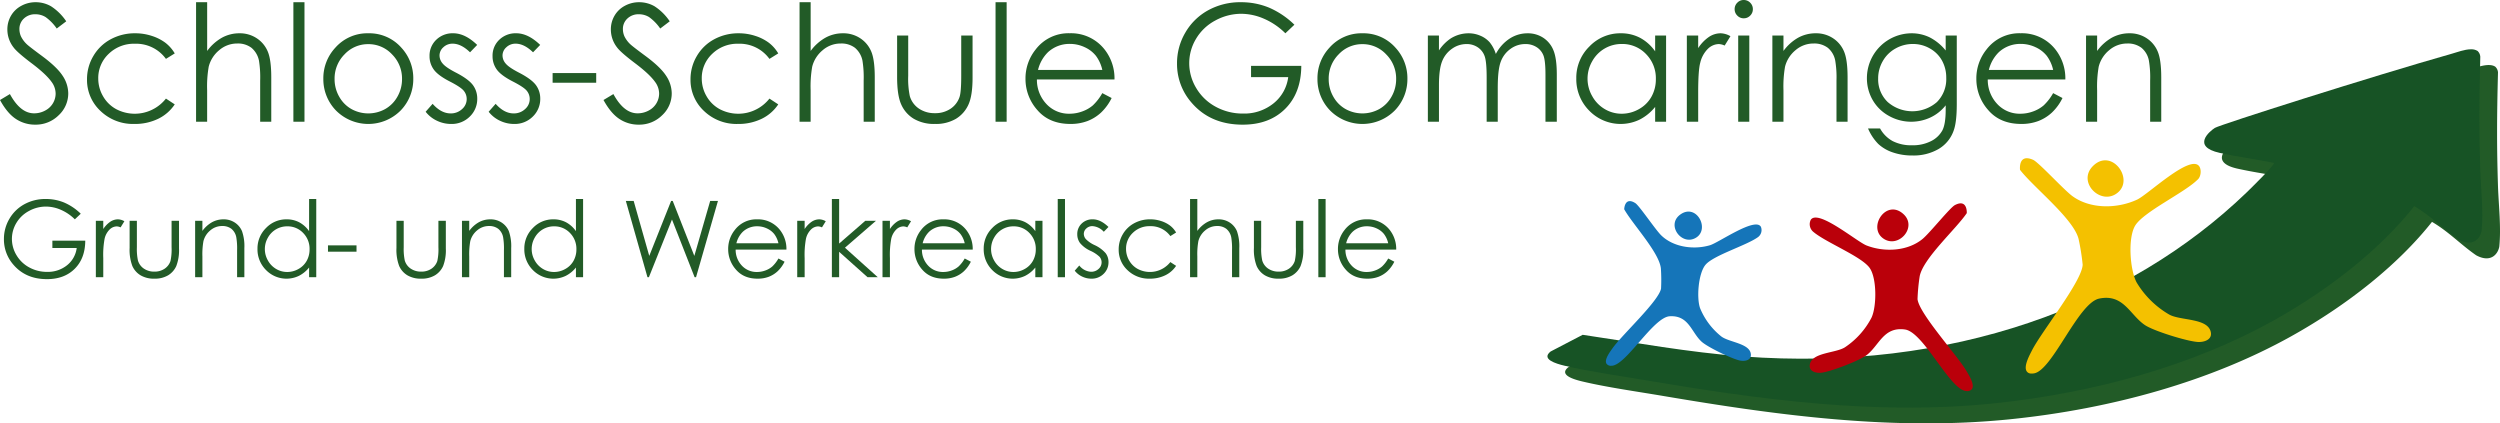
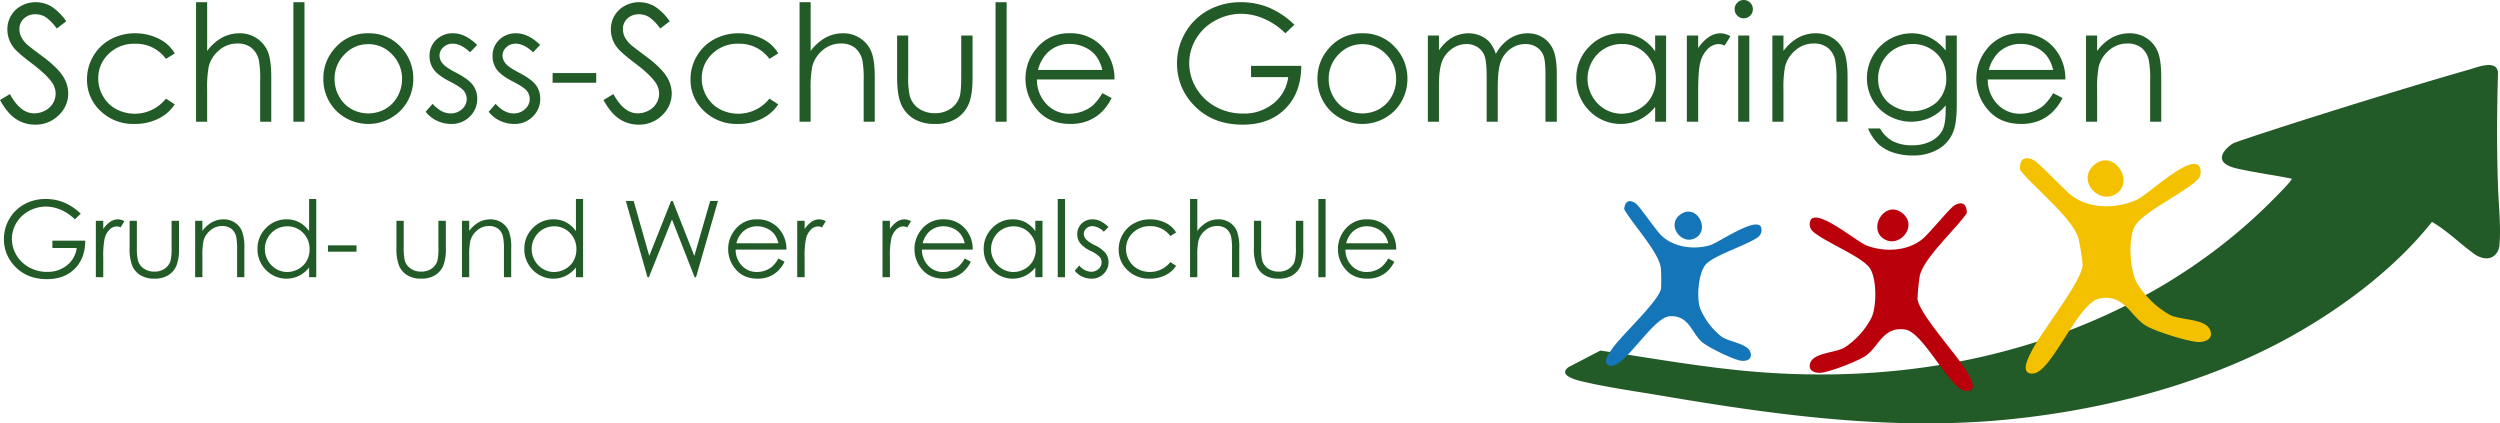
<svg xmlns="http://www.w3.org/2000/svg" id="Schloss-Schule-Logo" width="1071.165" height="181.404" viewBox="0 0 1071.165 181.404">
  <defs>
    <clipPath id="clip-path">
      <rect id="Rechteck_1" data-name="Rechteck 1" width="1071.165" height="181.404" fill="none" />
    </clipPath>
    <clipPath id="clip-path-2">
      <path id="Pfad_2" data-name="Pfad 2" d="M1050.433,23.04C1016.369,32.71,951.162,53.432,949,54.8s-10.2,7.966,2.076,10.706c7.513,1.676,15.627,2.764,23.234,4.286.656.609-10.431,11.432-11.8,12.75-50.5,48.6-126.657,76.9-215.827,70.169-23.192-1.751-45.828-5.912-68.565-9.263l-13.74,7.159c-4.146,3.28,2.174,5.186,6,6.094,10.565,2.507,23.554,4.33,34.564,6.2,48.6,8.24,98.615,15.137,148.912,9.98,43.795-4.491,86.015-16.449,120.254-35.528,23.945-13.344,45.66-30.5,60.331-49.03,7.168,4.205,12.306,9.737,18.926,14.314,6.072,3.31,9.254-.263,9.909-3.683.833-8.319-.278-17.668-.563-26.011-.505-16.093-.516-28.717.009-48.684a3.718,3.718,0,0,0-1.162-2.42,4.973,4.973,0,0,0-2.823-.722c-2.759,0-6.157,1.318-8.3,1.927" fill="none" />
    </clipPath>
    <linearGradient id="linear-gradient" x1="-1.635" y1="1.021" x2="-1.632" y2="1.021" gradientUnits="objectBoundingBox">
      <stop offset="0" stop-color="#91b508" />
      <stop offset="0.27" stop-color="#449b23" />
      <stop offset="0.544" stop-color="#217c26" />
      <stop offset="0.6" stop-color="#1e7025" />
      <stop offset="0.715" stop-color="#1a6025" />
      <stop offset="0.842" stop-color="#175625" />
      <stop offset="1" stop-color="#175325" />
    </linearGradient>
  </defs>
  <g id="Gruppe_2" data-name="Gruppe 2">
    <g id="Gruppe_1" data-name="Gruppe 1" clip-path="url(#clip-path)">
      <path id="Pfad_1" data-name="Pfad 1" d="M1069.145,28.584A3.721,3.721,0,0,1,1070.307,31c-.525,19.966-.514,32.59-.009,48.683.285,8.344,1.4,17.692.563,26.012-.655,3.419-3.837,6.992-9.909,3.682-6.62-4.576-11.759-10.108-18.926-14.313-14.671,18.528-36.386,35.685-60.332,49.029-34.238,19.08-76.458,31.037-120.253,35.528-50.3,5.158-100.31-1.74-148.912-9.979-11.01-1.867-24-3.689-34.564-6.2-3.826-.908-10.147-2.813-6-6.094L685.7,150.2c22.738,3.351,45.374,7.511,68.566,9.263C843.44,166.194,919.6,137.9,970.1,89.291c1.37-1.318,12.457-12.141,11.8-12.749-7.607-1.522-15.721-2.61-23.234-4.287-12.277-2.739-4.238-9.337-2.076-10.706s67.369-22.09,101.433-31.759c2.981-.846,8.385-3.063,11.125-1.206" fill="#225b27" />
    </g>
  </g>
  <g id="Gruppe_4" data-name="Gruppe 4">
    <g id="Gruppe_3" data-name="Gruppe 3" clip-path="url(#clip-path-2)">
-       <rect id="Rechteck_2" data-name="Rechteck 2" width="403.875" height="156.921" transform="translate(660.232 21.113)" fill="url(#linear-gradient)" />
-     </g>
+       </g>
  </g>
  <g id="Gruppe_6" data-name="Gruppe 6">
    <g id="Gruppe_5" data-name="Gruppe 5" clip-path="url(#clip-path)">
      <path id="Pfad_3" data-name="Pfad 3" d="M865.517,72.779c5.759,7.487,22.874,20.888,25.079,29.576a95.87,95.87,0,0,1,1.754,11.06c-.28,7.128-17.592,28.557-21.74,36.755-1.1,2.172-3.771,7-2.137,9.069.807.925,1.78.886,2.89.757,7.872-.916,19-30.174,28.052-32.057,10.481-2.181,13.156,7.022,19.633,11.36,3.805,2.549,18.106,6.952,22.606,7.222,2.7.162,6.268-.941,5.6-4.208-1.256-6.133-12.954-4.843-17.8-7.527a39.119,39.119,0,0,1-13.954-13.73c-2.921-5.368-3.88-19.224-.6-24.47,3.709-5.928,21.008-13.979,26.643-19.573,1.539-1.2,1.8-4.442.677-5.865-3.976-5.021-21.866,12.2-26.522,14.367-8.509,3.964-19.976,4.14-27.7-1.456-3.665-2.656-14.441-14.49-16.861-15.569-6.527-2.913-5.622,4.289-5.622,4.289m31.2-1.6c-6.969,7.042,3.855,17.456,10.9,11.144,6.733-6.036-3.059-19.066-10.9-11.144" fill="#f4c100" />
      <path id="Pfad_4" data-name="Pfad 4" d="M837.575,87.894c-2.045,1.073-10.767,11.966-13.809,14.479-6.41,5.295-16.4,5.776-24.019,2.8-4.171-1.629-20.689-15.623-23.871-11.034a4.224,4.224,0,0,0,.914,5.065c5.211,4.556,20.708,10.6,24.263,15.558,3.146,4.383,3.079,16.492.833,21.324A34.1,34.1,0,0,1,790.5,148.8c-4.07,2.6-14.32,2.128-15.074,7.534-.4,2.879,2.765,3.642,5.1,3.352,3.9-.484,16.1-5.106,19.271-7.534,5.4-4.133,7.214-12.288,16.454-10.97,7.983,1.138,19.281,25.98,26.18,26.342a2.545,2.545,0,0,0,2.473-.818c1.309-1.89-1.285-5.944-2.361-7.773-4.062-6.9-20.31-24.592-20.947-30.779a83.537,83.537,0,0,1,.914-9.72c1.438-7.682,15.589-20.289,20.187-27.121,0,0,.389-6.316-5.13-3.421M806.6,101.945c6.475,5.1,15.318-4.557,8.866-10.3-7.258-6.459-15.058,5.419-8.866,10.3" fill="#ba000a" />
      <path id="Pfad_5" data-name="Pfad 5" d="M695.919,89.66c3.529,6.355,15.027,18.507,15.714,25.371a73.761,73.761,0,0,1,.073,8.618c-1.026,5.393-16.647,19.727-20.739,25.494-1.084,1.527-3.669,4.9-2.661,6.658a2.247,2.247,0,0,0,2.113.906c6.1.2,17.9-20.8,25.008-21.2,8.225-.463,9.211,6.846,13.646,10.886,2.6,2.374,12.986,7.357,16.381,8.076,2.037.431,4.878,0,4.742-2.564-.256-4.811-9.307-5.164-12.691-7.76a30.1,30.1,0,0,1-9.054-12.042c-1.612-4.418-.76-15.073,2.337-18.692,3.5-4.088,17.583-8.242,22.509-11.857a3.728,3.728,0,0,0,1.185-4.386c-2.453-4.275-18.033,6.79-21.824,7.909-6.929,2.046-15.675.871-20.914-4.268-2.486-2.439-9.338-12.675-11.056-13.773-4.636-2.961-4.769,2.623-4.769,2.623M719.849,92c-6.106,4.565.944,13.725,7.023,9.725,5.813-3.826-.154-14.86-7.023-9.725" fill="#1575b9" />
      <path id="Pfad_6" data-name="Pfad 6" d="M0,42.853l4.245-2.547Q8.727,48.557,14.6,48.558a9.922,9.922,0,0,0,4.72-1.172,8.294,8.294,0,0,0,3.362-3.141,8.131,8.131,0,0,0,1.154-4.176,8.471,8.471,0,0,0-1.7-4.924q-2.343-3.327-8.557-8.014-6.247-4.719-7.775-6.825a12.477,12.477,0,0,1-2.649-7.64A11.586,11.586,0,0,1,4.72,6.724,11.141,11.141,0,0,1,9.117,2.5,12.672,12.672,0,0,1,15.28.951a13.141,13.141,0,0,1,6.6,1.748,22.652,22.652,0,0,1,6.5,6.436l-4.074,3.09A19.586,19.586,0,0,0,19.508,7.3a8.284,8.284,0,0,0-4.33-1.189,6.857,6.857,0,0,0-4.94,1.834,6,6,0,0,0-1.919,4.516A7.693,7.693,0,0,0,9,15.62a11.653,11.653,0,0,0,2.479,3.328q.984.951,6.452,4.991,6.484,4.788,8.9,8.523a13.741,13.741,0,0,1,2.411,7.5,12.737,12.737,0,0,1-4.125,9.44,13.869,13.869,0,0,1-10.034,4.006,14.717,14.717,0,0,1-8.252-2.428Q3.123,48.558,0,42.853" fill="#225b27" />
      <path id="Pfad_7" data-name="Pfad 7" d="M74.873,22.886,71.1,25.229a15.788,15.788,0,0,0-13.329-6.486,15.421,15.421,0,0,0-11.21,4.342A14.169,14.169,0,0,0,42.1,33.633a14.975,14.975,0,0,0,2.052,7.6,14.383,14.383,0,0,0,5.63,5.528A17.025,17.025,0,0,0,71.1,42.241l3.769,2.479a17.8,17.8,0,0,1-7.114,6.188,22.724,22.724,0,0,1-10.17,2.2,20.088,20.088,0,0,1-14.533-5.569A18.112,18.112,0,0,1,37.284,33.99a19.352,19.352,0,0,1,2.7-9.967A19.014,19.014,0,0,1,47.4,16.842a21.654,21.654,0,0,1,10.561-2.581,22.554,22.554,0,0,1,7.08,1.121,19.7,19.7,0,0,1,5.789,2.92,15.9,15.9,0,0,1,4.041,4.584" fill="#225b27" />
      <path id="Pfad_8" data-name="Pfad 8" d="M84.008.951h4.754V21.834a20.219,20.219,0,0,1,6.35-5.688,15.454,15.454,0,0,1,7.5-1.884,13.1,13.1,0,0,1,7.352,2.105,12.559,12.559,0,0,1,4.736,5.654q1.528,3.547,1.528,11.12V52.157h-4.753V34.534a45,45,0,0,0-.51-8.523,9.667,9.667,0,0,0-3.209-5.519,9.5,9.5,0,0,0-6.1-1.85,11.724,11.724,0,0,0-7.725,2.852,13.367,13.367,0,0,0-4.5,7.063,48.813,48.813,0,0,0-.679,10.051V52.157H84.008Z" fill="#225b27" />
      <rect id="Rechteck_3" data-name="Rechteck 3" width="4.754" height="51.206" transform="translate(125.706 0.951)" fill="#225b27" />
      <path id="Pfad_9" data-name="Pfad 9" d="M157.829,14.262a18.3,18.3,0,0,1,14.15,6.18,19.224,19.224,0,0,1,5.1,13.345,19.226,19.226,0,0,1-5.392,13.531,19.528,19.528,0,0,1-27.757,0,19.225,19.225,0,0,1-5.391-13.531,19.181,19.181,0,0,1,5.1-13.311,18.289,18.289,0,0,1,14.185-6.214m-.017,4.652a13.715,13.715,0,0,0-10.189,4.38,14.642,14.642,0,0,0-4.26,10.595,15.013,15.013,0,0,0,1.943,7.47,13.748,13.748,0,0,0,5.247,5.348,14.918,14.918,0,0,0,14.517,0,13.771,13.771,0,0,0,5.248-5.348,15.033,15.033,0,0,0,1.942-7.47,14.609,14.609,0,0,0-4.277-10.595,13.731,13.731,0,0,0-10.171-4.38" fill="#225b27" />
      <path id="Pfad_10" data-name="Pfad 10" d="M204.45,19.253l-3.056,3.158q-3.813-3.7-7.456-3.7a5.63,5.63,0,0,0-3.966,1.528,4.716,4.716,0,0,0-1.651,3.565,5.286,5.286,0,0,0,1.361,3.43q1.36,1.663,5.717,3.905,5.307,2.75,7.214,5.3a9.652,9.652,0,0,1,1.871,5.806,10.422,10.422,0,0,1-3.2,7.708,10.912,10.912,0,0,1-7.991,3.158,13.966,13.966,0,0,1-6.105-1.392,13.254,13.254,0,0,1-4.813-3.837l2.989-3.4q3.642,4.11,7.726,4.109a6.961,6.961,0,0,0,4.866-1.833,5.666,5.666,0,0,0,2.009-4.313,5.529,5.529,0,0,0-1.327-3.633q-1.328-1.562-5.989-3.939-5-2.58-6.806-5.094a9.593,9.593,0,0,1-1.8-5.738,9.333,9.333,0,0,1,2.874-7,10.016,10.016,0,0,1,7.263-2.785q5.1,0,10.271,4.992" fill="#225b27" />
      <path id="Pfad_11" data-name="Pfad 11" d="M231.445,19.253l-3.056,3.158q-3.813-3.7-7.456-3.7a5.63,5.63,0,0,0-3.966,1.528,4.716,4.716,0,0,0-1.651,3.565,5.286,5.286,0,0,0,1.361,3.43q1.36,1.663,5.717,3.905,5.307,2.75,7.214,5.3a9.652,9.652,0,0,1,1.871,5.806,10.422,10.422,0,0,1-3.2,7.708,10.912,10.912,0,0,1-7.991,3.158,13.965,13.965,0,0,1-6.1-1.392,13.254,13.254,0,0,1-4.813-3.837l2.989-3.4q3.642,4.11,7.726,4.109a6.961,6.961,0,0,0,4.866-1.833,5.666,5.666,0,0,0,2.009-4.313,5.529,5.529,0,0,0-1.327-3.633q-1.327-1.562-5.989-3.939-5-2.58-6.806-5.094a9.593,9.593,0,0,1-1.8-5.738,9.333,9.333,0,0,1,2.874-7,10.016,10.016,0,0,1,7.263-2.785q5.1,0,10.271,4.992" fill="#225b27" />
      <rect id="Rechteck_4" data-name="Rechteck 4" width="18.676" height="4.143" transform="translate(236.776 31.307)" fill="#225b27" />
      <path id="Pfad_12" data-name="Pfad 12" d="M258.576,42.853l4.245-2.547q4.482,8.251,10.356,8.252a9.922,9.922,0,0,0,4.72-1.172,8.294,8.294,0,0,0,3.362-3.141,8.131,8.131,0,0,0,1.154-4.176,8.471,8.471,0,0,0-1.7-4.924q-2.343-3.327-8.557-8.014-6.247-4.719-7.775-6.825a12.477,12.477,0,0,1-2.649-7.64A11.586,11.586,0,0,1,263.3,6.724a11.141,11.141,0,0,1,4.4-4.228A12.672,12.672,0,0,1,273.856.951a13.141,13.141,0,0,1,6.6,1.748,22.652,22.652,0,0,1,6.5,6.436l-4.074,3.09a19.587,19.587,0,0,0-4.8-4.924,8.284,8.284,0,0,0-4.33-1.189,6.857,6.857,0,0,0-4.94,1.834,6,6,0,0,0-1.919,4.516,7.693,7.693,0,0,0,.679,3.158,11.653,11.653,0,0,0,2.479,3.328q.984.951,6.452,4.991,6.484,4.788,8.9,8.523a13.741,13.741,0,0,1,2.411,7.5,12.737,12.737,0,0,1-4.125,9.44,13.869,13.869,0,0,1-10.034,4.006,14.717,14.717,0,0,1-8.252-2.428q-3.7-2.427-6.825-8.132" fill="#225b27" />
      <path id="Pfad_13" data-name="Pfad 13" d="M333.45,22.886l-3.769,2.343a15.788,15.788,0,0,0-13.329-6.486,15.421,15.421,0,0,0-11.21,4.342,14.169,14.169,0,0,0-4.46,10.548,14.975,14.975,0,0,0,2.052,7.6,14.383,14.383,0,0,0,5.63,5.528,17.025,17.025,0,0,0,21.317-4.518l3.769,2.479a17.8,17.8,0,0,1-7.113,6.188,22.731,22.731,0,0,1-10.171,2.2,20.088,20.088,0,0,1-14.533-5.569,18.112,18.112,0,0,1-5.772-13.548,19.352,19.352,0,0,1,2.7-9.967,19.014,19.014,0,0,1,7.419-7.181,21.654,21.654,0,0,1,10.561-2.581,22.554,22.554,0,0,1,7.08,1.121,19.7,19.7,0,0,1,5.789,2.92,15.9,15.9,0,0,1,4.041,4.584" fill="#225b27" />
      <path id="Pfad_14" data-name="Pfad 14" d="M342.584.951h4.754V21.834a20.218,20.218,0,0,1,6.35-5.688,15.454,15.454,0,0,1,7.5-1.884,13.1,13.1,0,0,1,7.352,2.105,12.559,12.559,0,0,1,4.736,5.654q1.529,3.547,1.528,11.12V52.157h-4.753V34.534a45,45,0,0,0-.51-8.523,9.667,9.667,0,0,0-3.209-5.519,9.5,9.5,0,0,0-6.1-1.85,11.724,11.724,0,0,0-7.725,2.852,13.367,13.367,0,0,0-4.5,7.063,48.814,48.814,0,0,0-.679,10.051V52.157h-4.754Z" fill="#225b27" />
      <path id="Pfad_15" data-name="Pfad 15" d="M384.384,15.212h4.754v17.25a36.791,36.791,0,0,0,.68,8.693,9.692,9.692,0,0,0,3.894,5.365,11.821,11.821,0,0,0,6.852,1.969,11.567,11.567,0,0,0,6.75-1.919,9.8,9.8,0,0,0,3.826-5.042q.714-2.139.715-9.066V15.212h4.855V33.345q0,7.639-1.783,11.511a13.611,13.611,0,0,1-5.365,6.061,16.95,16.95,0,0,1-8.981,2.19,17.139,17.139,0,0,1-9.016-2.19,13.5,13.5,0,0,1-5.4-6.113q-1.783-3.919-1.783-11.8Z" fill="#225b27" />
      <rect id="Rechteck_5" data-name="Rechteck 5" width="4.754" height="51.206" transform="translate(426.558 0.951)" fill="#225b27" />
      <path id="Pfad_16" data-name="Pfad 16" d="M472.3,39.9,476.3,42a21.856,21.856,0,0,1-4.554,6.248,18.088,18.088,0,0,1-5.811,3.616,20.27,20.27,0,0,1-7.309,1.24q-9.039,0-14.138-5.926a19.988,19.988,0,0,1-5.1-13.4,19.744,19.744,0,0,1,4.318-12.53,17.644,17.644,0,0,1,14.647-7,18.227,18.227,0,0,1,15.09,7.165,20.006,20.006,0,0,1,4.078,12.632H444.283A15.04,15.04,0,0,0,448.4,44.611a13.119,13.119,0,0,0,9.825,4.116,15.787,15.787,0,0,0,5.49-.981,14.444,14.444,0,0,0,4.539-2.6A22.187,22.187,0,0,0,472.3,39.9m0-9.949a15.787,15.787,0,0,0-2.772-6.078,13.1,13.1,0,0,0-4.81-3.667,14.741,14.741,0,0,0-6.289-1.393,13.543,13.543,0,0,0-9.349,3.5,15.792,15.792,0,0,0-4.319,7.64Z" fill="#225b27" />
      <path id="Pfad_17" data-name="Pfad 17" d="M554.606,10.594l-3.871,3.667a29.557,29.557,0,0,0-9.151-6.23,24.618,24.618,0,0,0-9.7-2.123A23.132,23.132,0,0,0,520.7,8.794a20.968,20.968,0,0,0-8.234,7.827,20.2,20.2,0,0,0-2.92,10.442,20.616,20.616,0,0,0,3.022,10.713,21.467,21.467,0,0,0,8.353,7.979,24.022,24.022,0,0,0,11.681,2.9,19.963,19.963,0,0,0,13.04-4.347,17.152,17.152,0,0,0,6.315-11.273H536.032V28.217H557.56q-.067,11.58-6.876,18.388t-18.217,6.808q-13.854,0-21.936-9.44a25.089,25.089,0,0,1-6.214-16.808,25.764,25.764,0,0,1,3.565-13.209,25.354,25.354,0,0,1,9.78-9.559A28.484,28.484,0,0,1,531.72.95a31.279,31.279,0,0,1,11.952,2.292,35.694,35.694,0,0,1,10.934,7.352" fill="#225b27" />
      <path id="Pfad_18" data-name="Pfad 18" d="M583.775,14.262a18.3,18.3,0,0,1,14.15,6.18,19.224,19.224,0,0,1,5.1,13.345,19.226,19.226,0,0,1-5.392,13.531,19.528,19.528,0,0,1-27.757,0,19.225,19.225,0,0,1-5.391-13.531,19.181,19.181,0,0,1,5.1-13.311,18.289,18.289,0,0,1,14.185-6.214m-.017,4.652a13.715,13.715,0,0,0-10.189,4.38,14.643,14.643,0,0,0-4.26,10.595,15.013,15.013,0,0,0,1.943,7.47,13.748,13.748,0,0,0,5.247,5.348,14.917,14.917,0,0,0,14.517,0,13.764,13.764,0,0,0,5.248-5.348,15.033,15.033,0,0,0,1.942-7.47,14.609,14.609,0,0,0-4.277-10.595,13.731,13.731,0,0,0-10.171-4.38" fill="#225b27" />
      <path id="Pfad_19" data-name="Pfad 19" d="M611.789,15.212h4.753V21.6a18.444,18.444,0,0,1,5.1-5.162,14.467,14.467,0,0,1,7.581-2.173,12.628,12.628,0,0,1,5.1,1.053,10.98,10.98,0,0,1,3.945,2.8,15.049,15.049,0,0,1,2.651,5.009,17.541,17.541,0,0,1,5.927-6.6,14.025,14.025,0,0,1,7.657-2.259,11.973,11.973,0,0,1,6.758,1.936,11.538,11.538,0,0,1,4.353,5.4q1.423,3.464,1.423,10.39v20.17H662.18V31.986q0-5.942-.847-8.166a7.349,7.349,0,0,0-2.893-3.582,8.644,8.644,0,0,0-4.891-1.359,10.632,10.632,0,0,0-6.312,2.038,11.718,11.718,0,0,0-4.18,5.433q-1.32,3.4-1.32,11.341V52.156h-4.754V33.243q0-6.69-.831-9.084a7.61,7.61,0,0,0-2.9-3.836,8.385,8.385,0,0,0-4.922-1.444,10.623,10.623,0,0,0-6.164,1.987,11.768,11.768,0,0,0-4.245,5.348q-1.374,3.361-1.375,10.289V52.156h-4.753Z" fill="#225b27" />
      <path id="Pfad_20" data-name="Pfad 20" d="M713.861,15.213V52.157h-4.686v-6.35a20.367,20.367,0,0,1-6.706,5.467,18.732,18.732,0,0,1-21.528-3.854,19.068,19.068,0,0,1-5.552-13.837,18.718,18.718,0,0,1,5.6-13.65,18.265,18.265,0,0,1,13.481-5.671,17.434,17.434,0,0,1,8.233,1.935A18.744,18.744,0,0,1,709.175,22V15.213Zm-19,3.633a14.337,14.337,0,0,0-12.669,7.428,14.972,14.972,0,0,0,.018,14.924,14.566,14.566,0,0,0,5.374,5.545,14.048,14.048,0,0,0,7.242,1.984,14.836,14.836,0,0,0,7.394-1.967,13.751,13.751,0,0,0,5.376-5.325,15.2,15.2,0,0,0,1.882-7.564,14.7,14.7,0,0,0-4.221-10.718,13.993,13.993,0,0,0-10.4-4.307" fill="#225b27" />
      <path id="Pfad_21" data-name="Pfad 21" d="M722.757,15.212h4.856v5.4A17.061,17.061,0,0,1,732.2,15.84a9.035,9.035,0,0,1,5.026-1.579,8.669,8.669,0,0,1,4.21,1.257l-2.479,4.006a6.638,6.638,0,0,0-2.513-.645,6.88,6.88,0,0,0-4.585,1.952,12.361,12.361,0,0,0-3.361,6.062q-.883,3.157-.883,12.767v12.5h-4.856Z" fill="#225b27" />
      <path id="Pfad_22" data-name="Pfad 22" d="M747.122,0a3.774,3.774,0,0,1,2.772,1.154,3.809,3.809,0,0,1,1.149,2.785,3.766,3.766,0,0,1-1.149,2.75,3.771,3.771,0,0,1-2.772,1.155,3.73,3.73,0,0,1-2.739-1.155,3.759,3.759,0,0,1-1.149-2.75,3.8,3.8,0,0,1,1.149-2.785A3.733,3.733,0,0,1,747.122,0m-2.361,15.212h4.754V52.156h-4.754Z" fill="#225b27" />
      <path id="Pfad_23" data-name="Pfad 23" d="M759.4,15.212h4.754v6.621a19.88,19.88,0,0,1,6.316-5.688,15.535,15.535,0,0,1,7.538-1.884,13.1,13.1,0,0,1,7.352,2.106,12.538,12.538,0,0,1,4.736,5.67q1.528,3.565,1.529,11.1V52.156h-4.754V34.533a43.446,43.446,0,0,0-.53-8.523,9.357,9.357,0,0,0-3.169-5.518,9.57,9.57,0,0,0-6.112-1.85,11.727,11.727,0,0,0-7.728,2.852,13.365,13.365,0,0,0-4.5,7.063,49.1,49.1,0,0,0-.679,10.051V52.156H759.4Z" fill="#225b27" />
      <path id="Pfad_24" data-name="Pfad 24" d="M833.658,15.213h4.754v29.44q0,7.776-1.358,11.375a14.788,14.788,0,0,1-6.486,7.844,21.311,21.311,0,0,1-11.1,2.75,25.416,25.416,0,0,1-8.54-1.345,17.084,17.084,0,0,1-6.164-3.61,21.5,21.5,0,0,1-4.38-6.624h5.162a13.625,13.625,0,0,0,5.439,5.433,17.493,17.493,0,0,0,8.262,1.766,17.088,17.088,0,0,0,8.21-1.81,11.119,11.119,0,0,0,4.777-4.552q1.428-2.742,1.427-8.85v-1.9a18.017,18.017,0,0,1-6.56,5.213,19.477,19.477,0,0,1-17.812-.714,17.972,17.972,0,0,1-6.933-6.808,18.6,18.6,0,0,1-2.447-9.406,19.223,19.223,0,0,1,19.1-19.151,17.7,17.7,0,0,1,7.733,1.715,21.334,21.334,0,0,1,6.917,5.653Zm-14.023,3.633A15.027,15.027,0,0,0,812.13,20.8a14.145,14.145,0,0,0-5.433,5.4,14.784,14.784,0,0,0-1.969,7.454A13.446,13.446,0,0,0,808.8,43.7a16.051,16.051,0,0,0,21.1.034A13.906,13.906,0,0,0,833.9,33.379a15,15,0,0,0-1.835-7.453,13.364,13.364,0,0,0-5.2-5.178,14.445,14.445,0,0,0-7.232-1.9" fill="#225b27" />
      <path id="Pfad_25" data-name="Pfad 25" d="M879.7,39.9,883.71,42a21.857,21.857,0,0,1-4.554,6.248,18.093,18.093,0,0,1-5.812,3.616,20.266,20.266,0,0,1-7.307,1.24q-9.043,0-14.14-5.926a19.992,19.992,0,0,1-5.1-13.4,19.743,19.743,0,0,1,4.317-12.53,17.646,17.646,0,0,1,14.648-7,18.228,18.228,0,0,1,15.09,7.165,20.006,20.006,0,0,1,4.078,12.632H851.689A15.045,15.045,0,0,0,855.8,44.611a13.119,13.119,0,0,0,9.825,4.116,15.809,15.809,0,0,0,5.491-.981,14.462,14.462,0,0,0,4.538-2.6A22.161,22.161,0,0,0,879.7,39.9m0-9.949a15.772,15.772,0,0,0-2.771-6.078,13.128,13.128,0,0,0-4.81-3.667,14.749,14.749,0,0,0-6.29-1.393,13.549,13.549,0,0,0-9.35,3.5,15.791,15.791,0,0,0-4.317,7.64Z" fill="#225b27" />
      <path id="Pfad_26" data-name="Pfad 26" d="M893.795,15.212h4.754v6.621a19.88,19.88,0,0,1,6.316-5.688,15.535,15.535,0,0,1,7.538-1.884,13.1,13.1,0,0,1,7.352,2.106,12.538,12.538,0,0,1,4.736,5.67q1.528,3.565,1.529,11.1V52.156h-4.754V34.533a43.446,43.446,0,0,0-.53-8.523,9.358,9.358,0,0,0-3.169-5.518,9.57,9.57,0,0,0-6.112-1.85,11.727,11.727,0,0,0-7.728,2.852,13.365,13.365,0,0,0-4.5,7.063,49.1,49.1,0,0,0-.679,10.051V52.156h-4.754Z" fill="#225b27" />
      <path id="Pfad_27" data-name="Pfad 27" d="M34.6,91.575l-2.534,2.4a19.35,19.35,0,0,0-5.99-4.078,16.111,16.111,0,0,0-6.345-1.389A15.137,15.137,0,0,0,12.407,90.4,13.712,13.712,0,0,0,7.018,95.52a13.218,13.218,0,0,0-1.912,6.835,13.5,13.5,0,0,0,1.978,7.012,14.059,14.059,0,0,0,5.468,5.223,15.725,15.725,0,0,0,7.646,1.9,13.065,13.065,0,0,0,8.534-2.845,11.22,11.22,0,0,0,4.134-7.379H22.442V103.11H36.534q-.045,7.58-4.5,12.036T20.109,119.6q-9.069,0-14.358-6.179a16.422,16.422,0,0,1-4.068-11,16.863,16.863,0,0,1,2.334-8.646,16.6,16.6,0,0,1,6.4-6.256,18.65,18.65,0,0,1,9.2-2.256,20.461,20.461,0,0,1,7.823,1.5A23.338,23.338,0,0,1,34.6,91.575" fill="#225b27" />
      <path id="Pfad_28" data-name="Pfad 28" d="M41.068,94.6h3.178v3.534a11.168,11.168,0,0,1,3-3.123,5.916,5.916,0,0,1,3.289-1.033,5.676,5.676,0,0,1,2.756.822L51.67,97.42A4.321,4.321,0,0,0,50.025,97a4.5,4.5,0,0,0-3,1.278,8.078,8.078,0,0,0-2.2,3.968,38.055,38.055,0,0,0-.578,8.357v8.179H41.068Z" fill="#225b27" />
      <path id="Pfad_29" data-name="Pfad 29" d="M55.537,94.6h3.112v11.291a24.093,24.093,0,0,0,.445,5.69,6.341,6.341,0,0,0,2.548,3.511,7.738,7.738,0,0,0,4.486,1.289,7.571,7.571,0,0,0,4.418-1.255,6.432,6.432,0,0,0,2.5-3.3,23.281,23.281,0,0,0,.468-5.934V94.6H76.7v11.869A18.769,18.769,0,0,1,75.529,114a8.9,8.9,0,0,1-3.512,3.967,11.089,11.089,0,0,1-5.878,1.434,11.211,11.211,0,0,1-5.9-1.434,8.839,8.839,0,0,1-3.534-4,19.544,19.544,0,0,1-1.167-7.724Z" fill="#225b27" />
      <path id="Pfad_30" data-name="Pfad 30" d="M83.608,94.6H86.72v4.334a13.008,13.008,0,0,1,4.134-3.723,10.16,10.16,0,0,1,4.934-1.233,8.574,8.574,0,0,1,4.812,1.378,8.209,8.209,0,0,1,3.1,3.711,19.627,19.627,0,0,1,1,7.268v12.447h-3.111V107.244a28.384,28.384,0,0,0-.347-5.579,6.129,6.129,0,0,0-2.074-3.612,6.269,6.269,0,0,0-4-1.211,7.672,7.672,0,0,0-5.057,1.867,8.738,8.738,0,0,0-2.946,4.623,32.187,32.187,0,0,0-.444,6.579v8.868H83.608Z" fill="#225b27" />
      <path id="Pfad_31" data-name="Pfad 31" d="M135.505,85.263V118.78h-3.067v-4.157a13.334,13.334,0,0,1-4.389,3.579,12.264,12.264,0,0,1-14.092-2.523,12.485,12.485,0,0,1-3.634-9.057,12.256,12.256,0,0,1,3.668-8.935,11.958,11.958,0,0,1,8.823-3.711,11.414,11.414,0,0,1,5.39,1.266,12.269,12.269,0,0,1,4.234,3.8V85.263ZM123.07,96.976a9.385,9.385,0,0,0-8.292,4.863,9.8,9.8,0,0,0,.011,9.767,9.54,9.54,0,0,0,3.518,3.63,9.2,9.2,0,0,0,4.741,1.3,9.706,9.706,0,0,0,4.839-1.288,9,9,0,0,0,3.519-3.485,9.943,9.943,0,0,0,1.232-4.951,9.622,9.622,0,0,0-2.764-7.015,9.153,9.153,0,0,0-6.8-2.82" fill="#225b27" />
      <rect id="Rechteck_6" data-name="Rechteck 6" width="12.224" height="2.712" transform="translate(140.529 105.132)" fill="#225b27" />
      <path id="Pfad_32" data-name="Pfad 32" d="M169.867,94.6h3.112v11.291a24.093,24.093,0,0,0,.445,5.69,6.341,6.341,0,0,0,2.548,3.511,7.738,7.738,0,0,0,4.486,1.289,7.571,7.571,0,0,0,4.418-1.255,6.432,6.432,0,0,0,2.5-3.3,23.281,23.281,0,0,0,.468-5.934V94.6h3.178v11.869A18.769,18.769,0,0,1,189.859,114a8.9,8.9,0,0,1-3.512,3.967,11.089,11.089,0,0,1-5.878,1.434,11.211,11.211,0,0,1-5.9-1.434,8.839,8.839,0,0,1-3.534-4,19.544,19.544,0,0,1-1.167-7.724Z" fill="#225b27" />
      <path id="Pfad_33" data-name="Pfad 33" d="M197.938,94.6h3.112v4.334a13.007,13.007,0,0,1,4.134-3.723,10.16,10.16,0,0,1,4.934-1.233,8.574,8.574,0,0,1,4.812,1.378,8.209,8.209,0,0,1,3.1,3.711,19.626,19.626,0,0,1,1,7.268v12.447h-3.111V107.244a28.385,28.385,0,0,0-.347-5.579,6.129,6.129,0,0,0-2.074-3.612,6.269,6.269,0,0,0-4-1.211,7.672,7.672,0,0,0-5.057,1.867,8.738,8.738,0,0,0-2.946,4.623,32.187,32.187,0,0,0-.444,6.579v8.868h-3.112Z" fill="#225b27" />
      <path id="Pfad_34" data-name="Pfad 34" d="M249.835,85.263V118.78h-3.067v-4.157a13.334,13.334,0,0,1-4.389,3.579,12.264,12.264,0,0,1-14.092-2.523,12.485,12.485,0,0,1-3.634-9.057,12.256,12.256,0,0,1,3.668-8.935,11.958,11.958,0,0,1,8.823-3.711,11.414,11.414,0,0,1,5.39,1.266,12.269,12.269,0,0,1,4.234,3.8V85.263ZM237.4,96.976a9.385,9.385,0,0,0-8.292,4.863,9.8,9.8,0,0,0,.011,9.767,9.54,9.54,0,0,0,3.518,3.63,9.2,9.2,0,0,0,4.741,1.3,9.706,9.706,0,0,0,4.839-1.288,9,9,0,0,0,3.519-3.485,9.943,9.943,0,0,0,1.232-4.951A9.622,9.622,0,0,0,244.2,99.8a9.153,9.153,0,0,0-6.8-2.82" fill="#225b27" />
      <path id="Pfad_35" data-name="Pfad 35" d="M268.15,86.085h3.356l6.679,23.559,9.373-23.559h.677l9.264,23.559,6.793-23.559h3.331l-9.394,32.694h-.607l-9.7-24.737-9.891,24.737h-.61Z" fill="#225b27" />
      <path id="Pfad_36" data-name="Pfad 36" d="M333.538,110.755l2.623,1.378a14.306,14.306,0,0,1-2.981,4.09,11.854,11.854,0,0,1-3.8,2.367,13.272,13.272,0,0,1-4.783.811q-5.917,0-9.255-3.878A13.09,13.09,0,0,1,312,106.755a12.932,12.932,0,0,1,2.825-8.2,11.552,11.552,0,0,1,9.588-4.578,11.93,11.93,0,0,1,9.877,4.689,13.1,13.1,0,0,1,2.67,8.268H315.2a9.848,9.848,0,0,0,2.692,6.908,8.589,8.589,0,0,0,6.431,2.694,10.344,10.344,0,0,0,3.594-.642,9.45,9.45,0,0,0,2.97-1.705,14.519,14.519,0,0,0,2.649-3.432m0-6.512a10.3,10.3,0,0,0-1.814-3.978,8.584,8.584,0,0,0-3.149-2.4,9.65,9.65,0,0,0-4.116-.911,8.867,8.867,0,0,0-6.12,2.289,10.345,10.345,0,0,0-2.826,5Z" fill="#225b27" />
      <path id="Pfad_37" data-name="Pfad 37" d="M341.584,94.6h3.178v3.534a11.168,11.168,0,0,1,3-3.123,5.916,5.916,0,0,1,3.289-1.033,5.676,5.676,0,0,1,2.756.822l-1.622,2.623A4.321,4.321,0,0,0,350.541,97a4.5,4.5,0,0,0-3,1.278,8.078,8.078,0,0,0-2.2,3.968,38.054,38.054,0,0,0-.578,8.357v8.179h-3.178Z" fill="#225b27" />
-       <path id="Pfad_38" data-name="Pfad 38" d="M356.431,85.263h3.112v19.094L370.754,94.6h4.569l-13.291,11.535L376.1,118.78h-4.38l-12.178-10.888V118.78h-3.112Z" fill="#225b27" />
      <path id="Pfad_39" data-name="Pfad 39" d="M378.123,94.6H381.3v3.534a11.168,11.168,0,0,1,3-3.123,5.916,5.916,0,0,1,3.289-1.033,5.676,5.676,0,0,1,2.756.822l-1.622,2.623A4.321,4.321,0,0,0,387.08,97a4.5,4.5,0,0,0-3,1.278,8.078,8.078,0,0,0-2.2,3.968,38.054,38.054,0,0,0-.578,8.357v8.179h-3.178Z" fill="#225b27" />
      <path id="Pfad_40" data-name="Pfad 40" d="M413.351,110.755l2.623,1.378a14.305,14.305,0,0,1-2.981,4.09,11.854,11.854,0,0,1-3.8,2.367,13.272,13.272,0,0,1-4.783.811q-5.918,0-9.255-3.878a13.09,13.09,0,0,1-3.337-8.768,12.932,12.932,0,0,1,2.825-8.2,11.552,11.552,0,0,1,9.588-4.578,11.93,11.93,0,0,1,9.877,4.689,13.1,13.1,0,0,1,2.67,8.268H395.015a9.848,9.848,0,0,0,2.692,6.908,8.589,8.589,0,0,0,6.431,2.694,10.344,10.344,0,0,0,3.594-.642,9.45,9.45,0,0,0,2.97-1.705,14.519,14.519,0,0,0,2.649-3.432m0-6.512a10.3,10.3,0,0,0-1.814-3.978,8.584,8.584,0,0,0-3.149-2.4,9.65,9.65,0,0,0-4.116-.911,8.867,8.867,0,0,0-6.12,2.289,10.345,10.345,0,0,0-2.826,5Z" fill="#225b27" />
      <path id="Pfad_41" data-name="Pfad 41" d="M446.667,94.6V118.78H443.6v-4.157a13.335,13.335,0,0,1-4.389,3.579,12.264,12.264,0,0,1-14.092-2.523,12.485,12.485,0,0,1-3.634-9.057,12.256,12.256,0,0,1,3.668-8.935,11.958,11.958,0,0,1,8.823-3.711,11.414,11.414,0,0,1,5.39,1.266,12.269,12.269,0,0,1,4.234,3.8V94.6Zm-12.435,2.378a9.385,9.385,0,0,0-8.292,4.863,9.8,9.8,0,0,0,.011,9.767,9.54,9.54,0,0,0,3.518,3.63,9.2,9.2,0,0,0,4.741,1.3,9.707,9.707,0,0,0,4.839-1.288,9,9,0,0,0,3.519-3.485,9.943,9.943,0,0,0,1.232-4.951,9.622,9.622,0,0,0-2.764-7.015,9.153,9.153,0,0,0-6.8-2.82" fill="#225b27" />
      <rect id="Rechteck_7" data-name="Rechteck 7" width="3.112" height="33.517" transform="translate(453.202 85.263)" fill="#225b27" />
      <path id="Pfad_42" data-name="Pfad 42" d="M474.939,97.242l-2,2.067a7.193,7.193,0,0,0-4.88-2.423,3.689,3.689,0,0,0-2.6,1,3.087,3.087,0,0,0-1.08,2.333,3.456,3.456,0,0,0,.891,2.245,12.516,12.516,0,0,0,3.742,2.556,13.963,13.963,0,0,1,4.721,3.467,6.321,6.321,0,0,1,1.225,3.8,6.819,6.819,0,0,1-2.093,5.045,7.142,7.142,0,0,1-5.23,2.067,9.147,9.147,0,0,1-4-.911,8.68,8.68,0,0,1-3.15-2.512l1.956-2.222a6.8,6.8,0,0,0,5.057,2.689,4.557,4.557,0,0,0,3.186-1.2,3.708,3.708,0,0,0,1.314-2.823,3.618,3.618,0,0,0-.868-2.378,14.007,14.007,0,0,0-3.92-2.578,12.566,12.566,0,0,1-4.455-3.334,6.28,6.28,0,0,1-1.181-3.756,6.111,6.111,0,0,1,1.881-4.579,6.555,6.555,0,0,1,4.754-1.822q3.339,0,6.723,3.267" fill="#225b27" />
      <path id="Pfad_43" data-name="Pfad 43" d="M503.922,99.62l-2.468,1.534a10.332,10.332,0,0,0-8.725-4.246,10.1,10.1,0,0,0-7.337,2.842,9.278,9.278,0,0,0-2.919,6.9,9.817,9.817,0,0,0,1.343,4.974,9.416,9.416,0,0,0,3.685,3.618,11.144,11.144,0,0,0,13.953-2.957l2.468,1.622a11.645,11.645,0,0,1-4.656,4.05,14.876,14.876,0,0,1-6.658,1.44,13.152,13.152,0,0,1-9.513-3.645,11.86,11.86,0,0,1-3.777-8.868,12.654,12.654,0,0,1,1.767-6.523,12.447,12.447,0,0,1,4.855-4.7,14.175,14.175,0,0,1,6.913-1.689,14.762,14.762,0,0,1,4.634.733,12.842,12.842,0,0,1,3.789,1.912,10.4,10.4,0,0,1,2.646,3" fill="#225b27" />
      <path id="Pfad_44" data-name="Pfad 44" d="M509.9,85.263h3.112V98.932a13.214,13.214,0,0,1,4.156-3.723,10.118,10.118,0,0,1,4.912-1.233,8.574,8.574,0,0,1,4.812,1.378,8.218,8.218,0,0,1,3.1,3.7,19.614,19.614,0,0,1,1,7.279V118.78h-3.111V107.244a29.4,29.4,0,0,0-.334-5.578,6.321,6.321,0,0,0-2.1-3.612,6.216,6.216,0,0,0-3.99-1.211A7.671,7.671,0,0,0,516.4,98.71a8.742,8.742,0,0,0-2.945,4.623,31.98,31.98,0,0,0-.444,6.578v8.869H509.9Z" fill="#225b27" />
      <path id="Pfad_45" data-name="Pfad 45" d="M537.26,94.6h3.112v11.291a24.093,24.093,0,0,0,.445,5.69,6.341,6.341,0,0,0,2.548,3.511,7.738,7.738,0,0,0,4.486,1.289,7.571,7.571,0,0,0,4.418-1.255,6.432,6.432,0,0,0,2.5-3.3,23.28,23.28,0,0,0,.468-5.934V94.6h3.178v11.869A18.769,18.769,0,0,1,557.252,114a8.909,8.909,0,0,1-3.511,3.967,11.1,11.1,0,0,1-5.879,1.434,11.211,11.211,0,0,1-5.9-1.434,8.839,8.839,0,0,1-3.534-4,19.543,19.543,0,0,1-1.167-7.724Z" fill="#225b27" />
      <rect id="Rechteck_8" data-name="Rechteck 8" width="3.112" height="33.517" transform="translate(564.865 85.263)" fill="#225b27" />
      <path id="Pfad_46" data-name="Pfad 46" d="M594.8,110.755l2.623,1.378a14.306,14.306,0,0,1-2.981,4.09,11.854,11.854,0,0,1-3.8,2.367,13.271,13.271,0,0,1-4.783.811q-5.917,0-9.255-3.878a13.09,13.09,0,0,1-3.337-8.768,12.932,12.932,0,0,1,2.825-8.2,11.552,11.552,0,0,1,9.588-4.578,11.93,11.93,0,0,1,9.877,4.689,13.1,13.1,0,0,1,2.67,8.268H576.467a9.848,9.848,0,0,0,2.692,6.908,8.589,8.589,0,0,0,6.431,2.694,10.344,10.344,0,0,0,3.594-.642,9.45,9.45,0,0,0,2.97-1.705,14.517,14.517,0,0,0,2.649-3.432m0-6.512a10.315,10.315,0,0,0-1.814-3.978,8.584,8.584,0,0,0-3.149-2.4,9.65,9.65,0,0,0-4.116-.911,8.867,8.867,0,0,0-6.12,2.289,10.345,10.345,0,0,0-2.826,5Z" fill="#225b27" />
    </g>
  </g>
</svg>